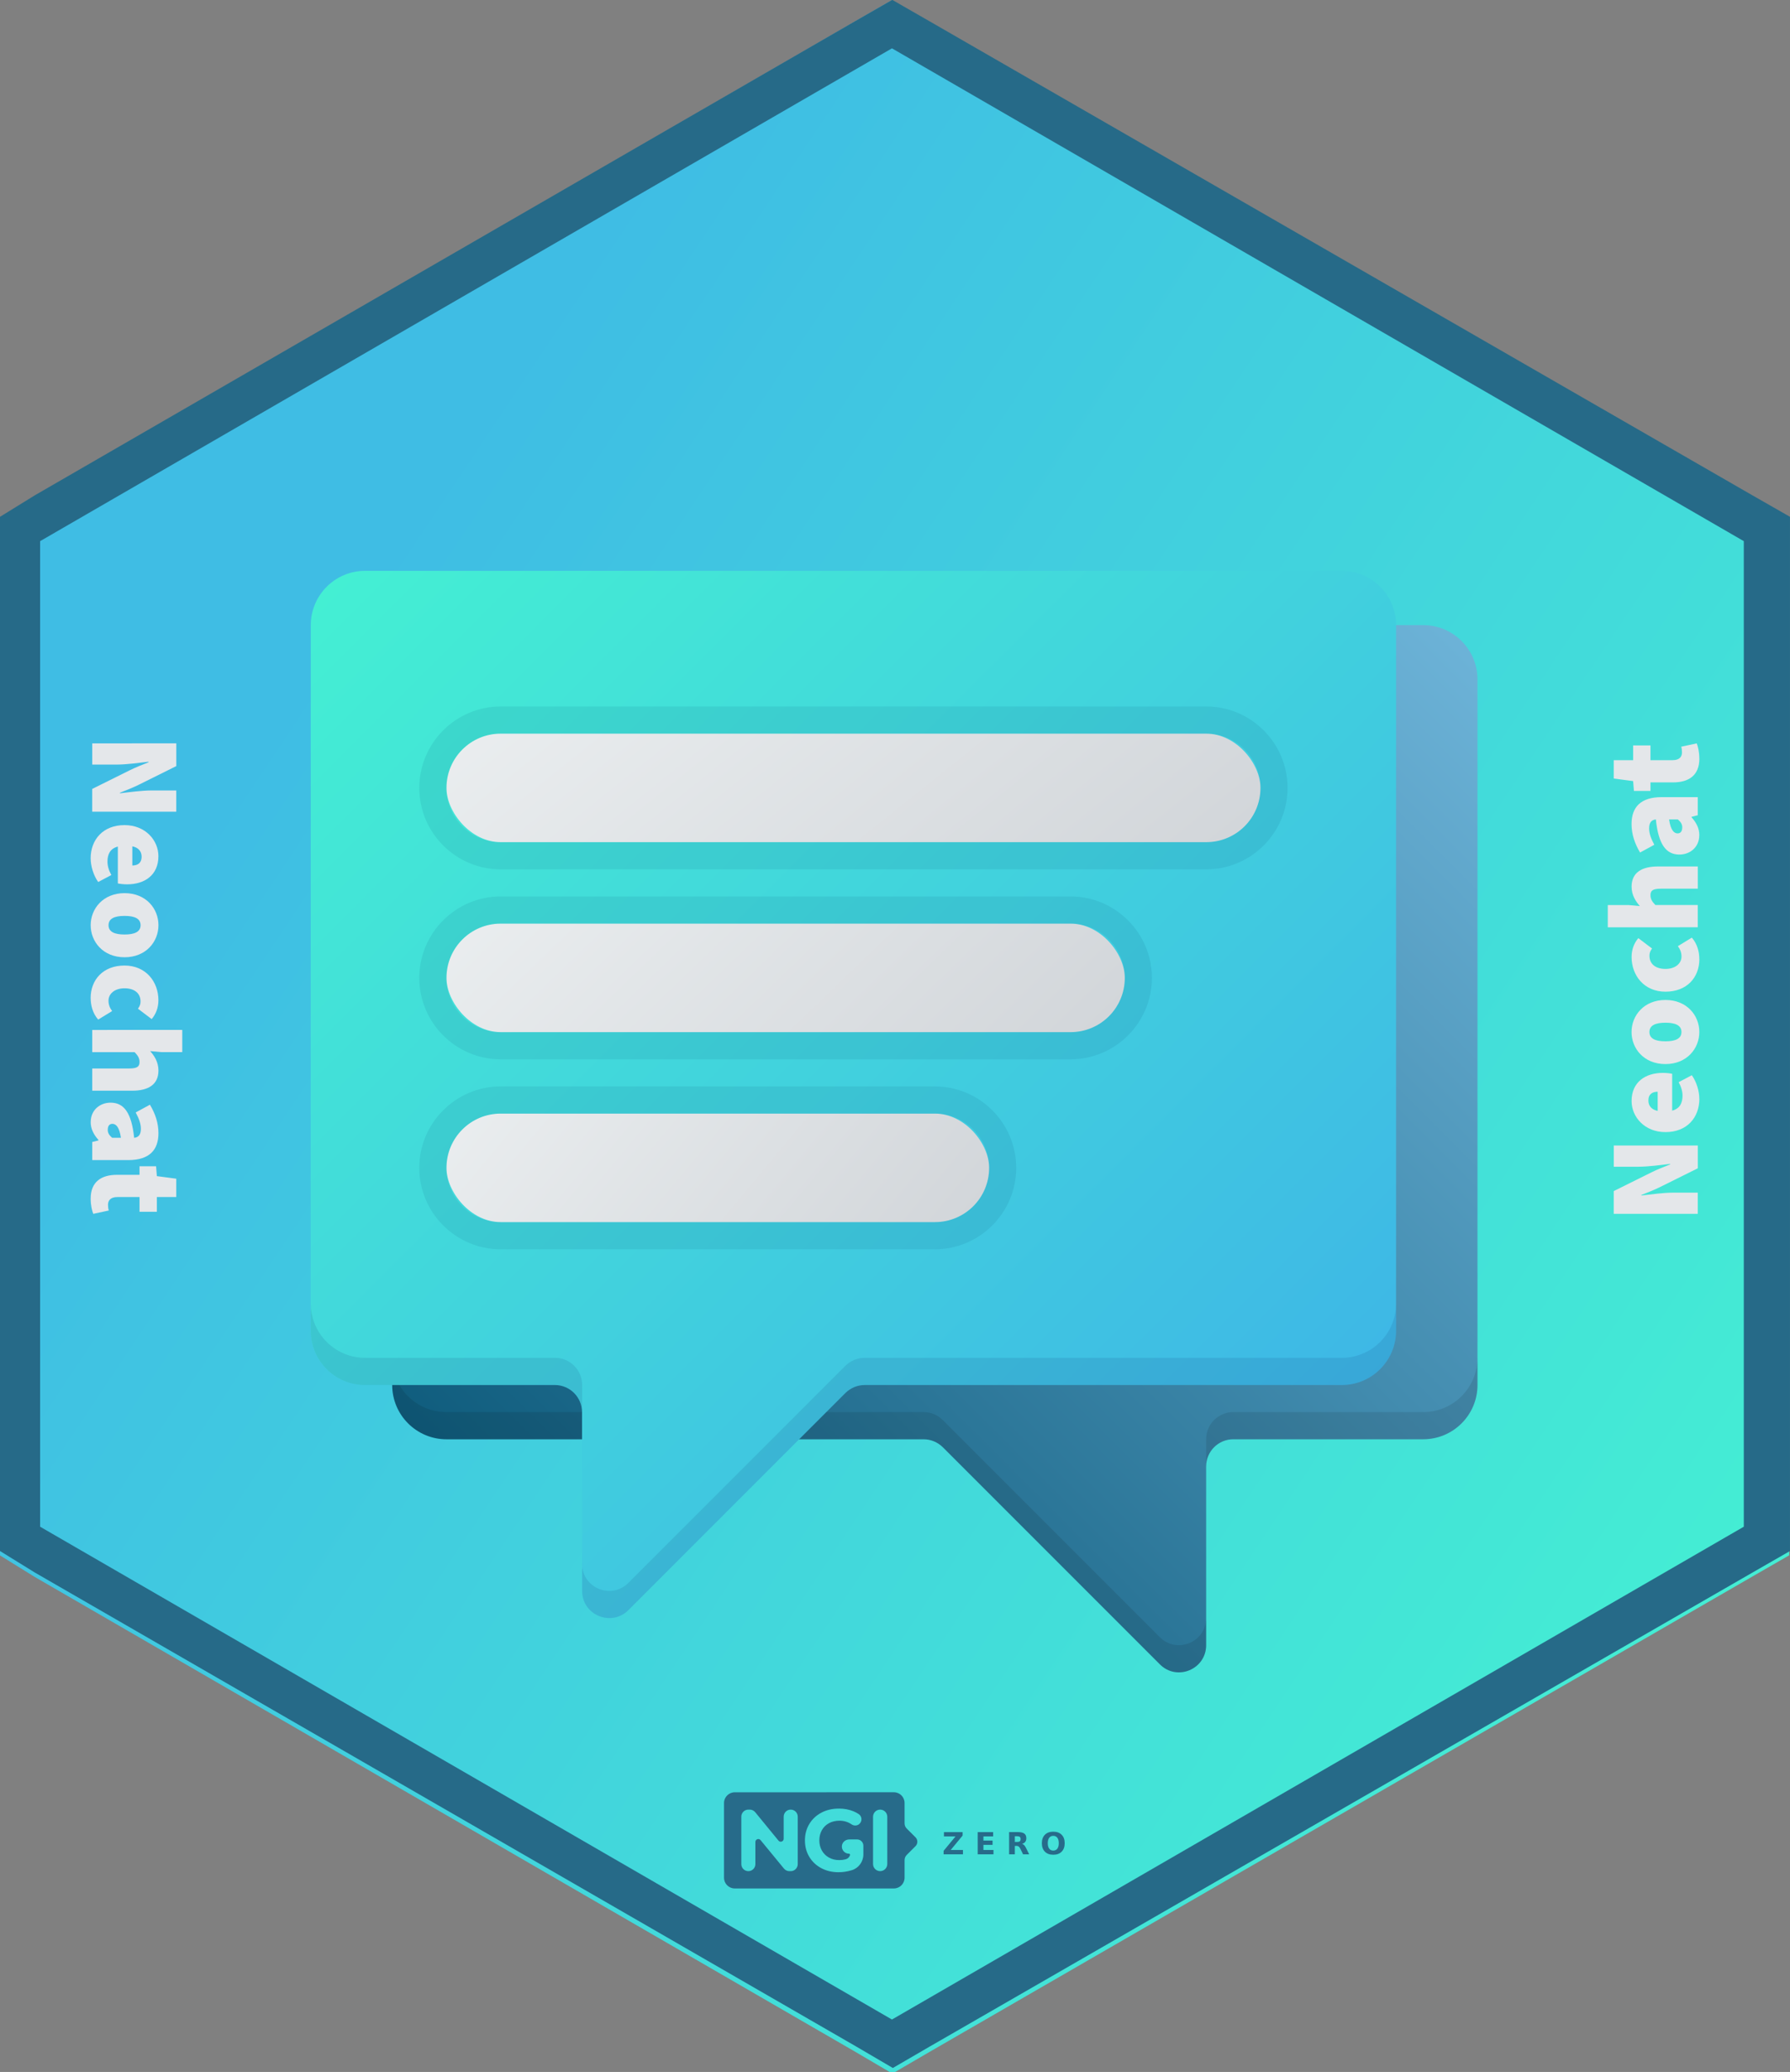
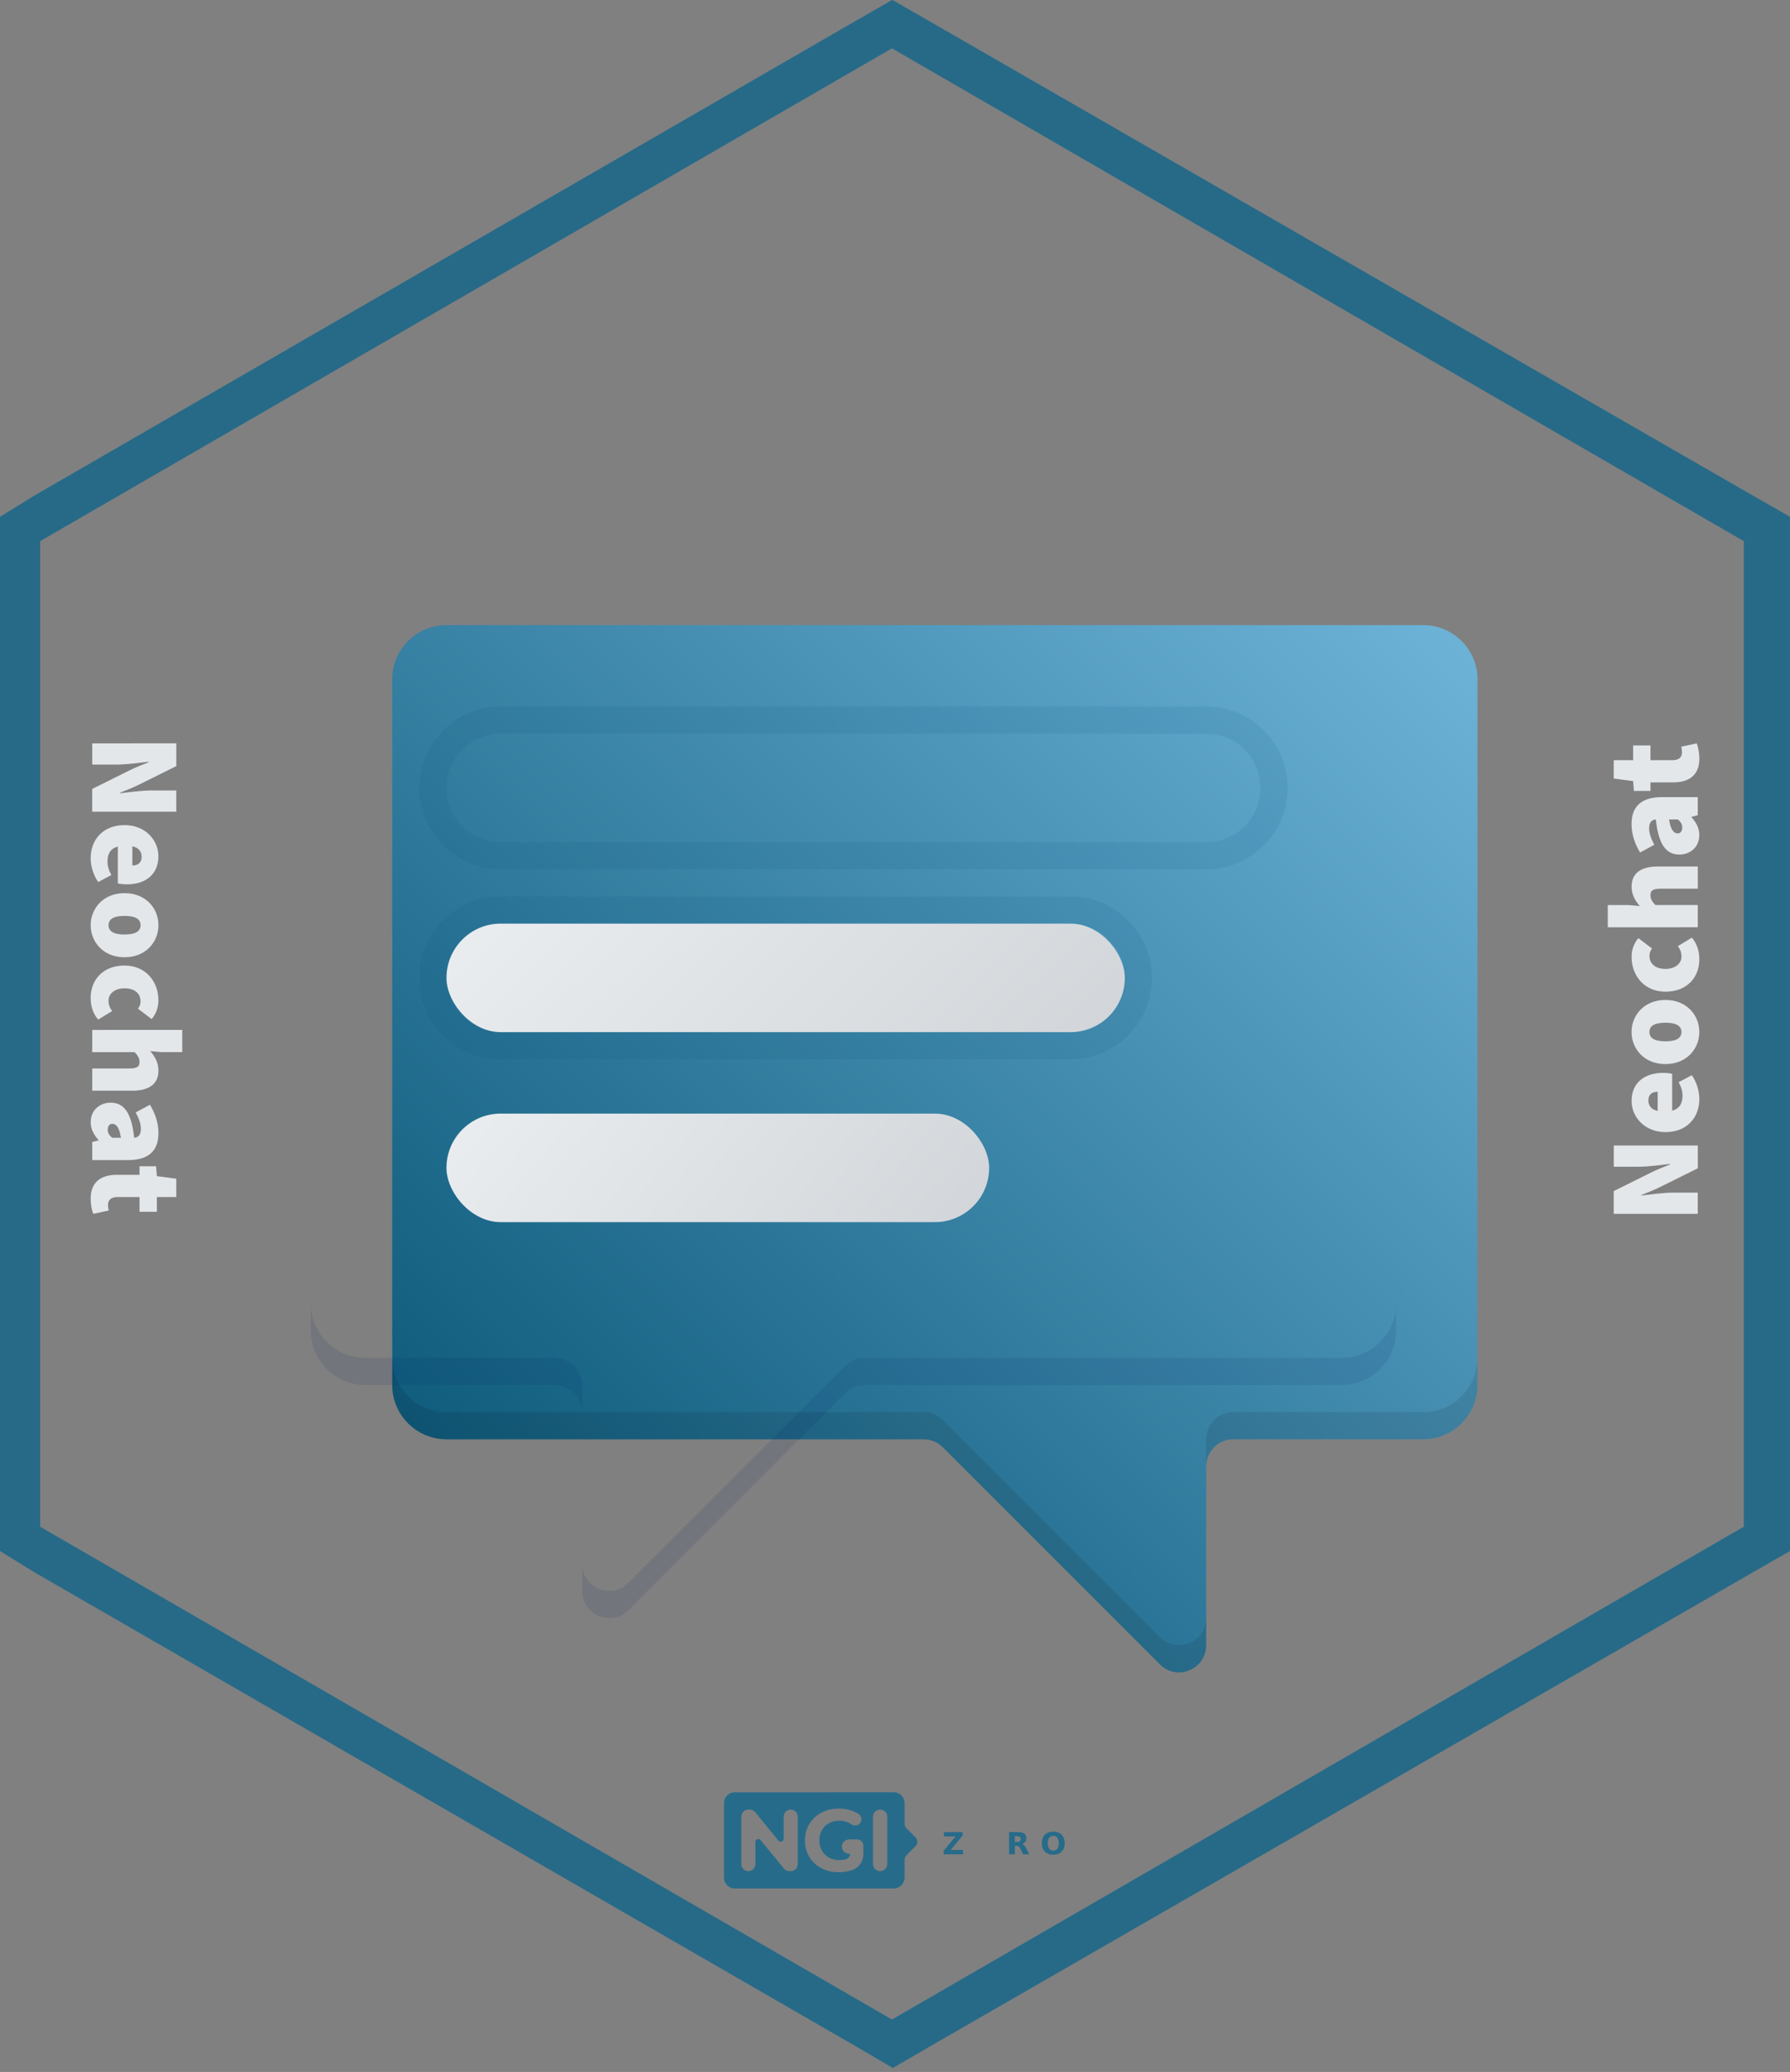
<svg xmlns="http://www.w3.org/2000/svg" xmlns:xlink="http://www.w3.org/1999/xlink" width="43.9mm" height="50.8mm" viewBox="0 0 43.9 50.8" version="1.1" id="svg5">
  <rect x="0" y="0" width="43.9" height="50.8" fill="#808080" stroke="none" />
  <defs id="defs2">
    <linearGradient id="linearGradient28">
      <stop style="stop-color:#44edd4;stop-opacity:1;" offset="0" id="stop28" />
      <stop style="stop-color:#3fbde4;stop-opacity:1;" offset="1" id="stop29" />
    </linearGradient>
    <clipPath clipPathUnits="userSpaceOnUse" id="clipPath27">
      <rect style="fill:none;stroke:#000000;stroke-width:1;stroke-linecap:butt;stroke-linejoin:bevel;paint-order:stroke markers fill;stop-color:#000000" id="rect28-6" width="46.161" height="39.922" x="86.574" y="420.063" />
    </clipPath>
    <clipPath clipPathUnits="userSpaceOnUse" id="clipPath24">
      <rect style="fill:none;stroke:#000000;stroke-width:1;stroke-linecap:butt;stroke-linejoin:bevel;paint-order:stroke markers fill;stop-color:#000000" id="rect24" width="45" height="77.937" x="251.534" y="222.735" />
    </clipPath>
    <linearGradient gradientUnits="userSpaceOnUse" y2="161.629" x2="79.058" y1="157.91" x1="100.54" id="linearGradient884" xlink:href="#linearGradient880" />
    <linearGradient id="linearGradient880">
      <stop id="stop876" offset="0" style="stop-color:#784421;stop-opacity:1;" />
      <stop id="stop878" offset="1" style="stop-color:#784421;stop-opacity:0;" />
    </linearGradient>
    <linearGradient gradientUnits="userSpaceOnUse" y2="187.636" x2="162.188" y1="188.576" x1="188.859" id="linearGradient1106" xlink:href="#linearGradient880" />
    <linearGradient gradientUnits="userSpaceOnUse" y2="208.925" x2="-1.883" y1="261.788" x1="-1.883" id="linearGradient1408-6" xlink:href="#linearGradient1406" />
    <linearGradient id="linearGradient1406">
      <stop id="stop1402" offset="0" style="stop-color:#000000;stop-opacity:1;" />
      <stop id="stop1404" offset="1" style="stop-color:#000000;stop-opacity:0;" />
    </linearGradient>
    <radialGradient gradientUnits="userSpaceOnUse" gradientTransform="matrix(1,0,0,1.464,0,-64.581)" r="56.134" fy="127.046" fx="140.49" cy="127.046" cx="140.49" id="radialGradient1608" xlink:href="#linearGradient1606" />
    <linearGradient id="linearGradient1606">
      <stop id="stop1602" offset="0" style="stop-color:#fdbc5c;stop-opacity:1" />
      <stop id="stop1604" offset="1" style="stop-color:#fdd08c;stop-opacity:0;" />
    </linearGradient>
    <linearGradient gradientUnits="userSpaceOnUse" y2="276.31" y1="233.23" x2="529.53" x1="479.79" id="d">
      <stop id="stop16254" stop-color="#fff" offset="0" />
      <stop id="stop16256" stop-opacity="0" stop-color="#fff" offset="1" />
    </linearGradient>
    <clipPath id="c">
      <path id="path16259" fill="#009688" fill-rule="evenodd" d="m 503.51,222.01 c -20.04,0 -36.286,16.246 -36.286,36.286 0,1.925 0.151,3.814 0.44,5.657 1.402,6.762 6.687,9.389 6.687,9.389 1.108,0.908 2.484,1.836 4.073,2.752 l -0.13,-0.004 c 0,0 3.331,18.563 9.444,18.41 4.622,-0.116 8.25,-9.453 14.128,-9.265 5.872,0.188 8.256,9.151 14.1,9.213 3.374,0.036 6.307,-5.744 8.16,-10.528 0.586,-0.12 1.17,-0.25 1.749,-0.392 5.556,5.254 18.398,10.599 23.87,12.412 a 0.533,0.533 0 0 0 0.177,-0.14 c 1.396,-1.82 -7.954,-16.01 -12.983,-23.372 a 36.17,36.17 0 0 0 2.856,-14.132 c 0,-20.04 -16.246,-36.286 -36.286,-36.286 z" />
    </clipPath>
    <filter color-interpolation-filters="sRGB" height="1.127" width="1.114" y="-0.064" x="-0.057" id="b">
      <feGaussianBlur id="feGaussianBlur16262" stdDeviation="7.406" />
    </filter>
    <filter color-interpolation-filters="sRGB" height="1.071" width="1.073" y="-0.036" x="-0.036" id="a">
      <feGaussianBlur id="feGaussianBlur16265" stdDeviation="1.279" />
    </filter>
    <clipPath clipPathUnits="userSpaceOnUse" id="clipPath80613">
      <polygon points="36.911,66.116 36.911,132.309 36.911,135.321 39.346,136.825 96.715,169.921 99.273,171.419 101.853,169.921 159.319,136.825 161.938,135.321 161.938,132.309 161.938,66.116 161.938,63.104 159.308,61.6 101.841,28.504 99.234,27.006 96.629,28.504 39.347,61.6 36.911,63.104 " id="polygon80615" style="fill:#77889b;fill-opacity:1" transform="matrix(1.478,0,0,1.478,81.707,-272.071)" />
    </clipPath>
    <linearGradient xlink:href="#linearGradient5562" id="linearGradient5384" gradientUnits="userSpaceOnUse" gradientTransform="translate(70.65,-1055.151)" x1="200.597" y1="351.411" x2="290.087" y2="506.188" />
    <linearGradient id="linearGradient5562">
      <stop style="stop-color:#699ad7;stop-opacity:1" offset="0" id="stop5564" />
      <stop id="stop5566" offset="0.243" style="stop-color:#7eb1dd;stop-opacity:1" />
      <stop style="stop-color:#7ebae4;stop-opacity:1" offset="1" id="stop5568" />
    </linearGradient>
    <linearGradient xlink:href="#linearGradient5053" id="linearGradient5386" gradientUnits="userSpaceOnUse" gradientTransform="translate(864.696,-1491.341)" x1="-584.199" y1="782.336" x2="-496.297" y2="937.714" />
    <linearGradient id="linearGradient5053">
      <stop style="stop-color:#415e9a;stop-opacity:1" offset="0" id="stop5055" />
      <stop id="stop5057" offset="0.232" style="stop-color:#4a6baf;stop-opacity:1" />
      <stop style="stop-color:#5277c3;stop-opacity:1" offset="1" id="stop5059" />
    </linearGradient>
    <linearGradient xlink:href="#linearGradient1407" id="linearGradient1409" x1="-171.066" y1="270.244" x2="-129.897" y2="203.396" gradientUnits="userSpaceOnUse" />
    <linearGradient id="linearGradient1407">
      <stop style="stop-color:#264d82;stop-opacity:1" offset="0" id="stop1403" />
      <stop style="stop-color:#56a4d7;stop-opacity:1" offset="1" id="stop1405" />
    </linearGradient>
    <linearGradient id="paint4_linear" x1="33" y1="32" x2="9.393" y2="12.328" gradientUnits="userSpaceOnUse" gradientTransform="matrix(0.265,0,0,0.265,84.402,68.792)">
      <stop stop-color="#D1D5D9" id="stop17" />
      <stop offset="1" stop-color="#FCFFFF" id="stop18" />
    </linearGradient>
    <linearGradient id="paint3_linear" x1="38" y1="25" x2="14.02" y2="0.021" gradientUnits="userSpaceOnUse" gradientTransform="matrix(0.265,0,0,0.265,84.402,68.792)">
      <stop stop-color="#D1D5D9" id="stop15" />
      <stop offset="1" stop-color="#FCFFFF" id="stop16" />
    </linearGradient>
    <linearGradient id="paint2_linear" x1="43" y1="18" x2="19.585" y2="-11.268" gradientUnits="userSpaceOnUse" gradientTransform="matrix(0.265,0,0,0.265,84.402,68.792)">
      <stop stop-color="#D1D5D9" id="stop13" />
      <stop offset="1" stop-color="#FCFFFF" id="stop14" />
    </linearGradient>
    <linearGradient id="paint1_linear" x1="8" y1="8" x2="48" y2="48" gradientUnits="userSpaceOnUse" gradientTransform="matrix(0.265,0,0,0.265,84.402,68.792)">
      <stop stop-color="#44F0D3" id="stop11" />
      <stop offset="1" stop-color="#3DAEE9" id="stop12" />
    </linearGradient>
    <linearGradient id="paint0_linear" x1="51" y1="10" x2="11" y2="50" gradientUnits="userSpaceOnUse" gradientTransform="matrix(0.265,0,0,0.265,84.402,68.792)">
      <stop stop-color="#6EB4D9" id="stop9" />
      <stop offset="1" stop-color="#004E6E" id="stop10" />
    </linearGradient>
    <linearGradient xlink:href="#linearGradient28" id="linearGradient29" x1="158.606" y1="134.564" x2="61.341" y2="69.503" gradientUnits="userSpaceOnUse" />
  </defs>
-   <polygon points="36.911,63.104 36.911,66.116 36.911,132.309 36.911,135.321 39.346,136.825 96.715,169.921 99.273,171.419 101.853,169.921 159.319,136.825 161.938,135.321 161.938,132.309 161.938,66.116 161.938,63.104 159.308,61.6 101.841,28.504 99.234,27.006 96.629,28.504 39.347,61.6 " id="polygon71814" style="fill:url(#linearGradient29)" transform="matrix(0.351,0,0,0.352,-12.96,-9.5)" />
  <g id="g14" transform="matrix(0.265,0,0,0.265,3.346,-1.721)" style="fill:#266a88;fill-opacity:1">
    <path id="path12" style="fill:#266a88;fill-opacity:1;stroke-width:1.325" d="m 69.949,6.482 -3.451,1.984 -75.896,43.852 -3.229,1.992 v 3.99 87.705 3.99 l 3.227,1.992 76.014,43.852 3.389,1.986 3.418,-1.986 76.141,-43.852 3.471,-1.992 v -3.99 -87.705 -3.99 L 149.547,52.318 73.405,8.466 Z m -0.027,4.484 78.836,45.596 v 91.184 l -78.836,45.596 -78.176,-45.213 -0.66,-0.383 V 56.562 Z" />
  </g>
  <g id="g44" transform="matrix(0.028,0,0,-0.028,129.084,48.336)" />
  <g id="g3114-6" transform="matrix(0.42,0,0,0.42,-11.034,-26.901)" style="fill:#276b8a;fill-opacity:1">
    <path id="path30-2" style="fill:#276b8a;fill-opacity:1;stroke:none;stroke-width:0.056" d="m 69.172,168.677 c -0.342,0 -0.623,0.281 -0.623,0.623 v 4.367 c 0,0.342 0.281,0.623 0.623,0.623 h 9.298 c 0.342,0 0.622,-0.281 0.622,-0.623 v -1.029 c 0,-0.114 0.045,-0.223 0.126,-0.304 l 0.513,-0.513 c 0.143,-0.143 0.142,-0.374 -0.001,-0.517 l -0.511,-0.509 c -0.081,-0.081 -0.127,-0.19 -0.127,-0.305 v -1.192 c 0,-0.342 -0.28,-0.623 -0.622,-0.623 z m 6.078,0.95 c 0.315,0 0.6,0.053 0.857,0.159 0.111,0.046 0.214,0.101 0.31,0.165 0.203,0.136 0.214,0.434 0.018,0.589 -0.126,0.099 -0.305,0.1 -0.437,0.009 -0.208,-0.143 -0.444,-0.214 -0.707,-0.214 -0.229,0 -0.433,0.048 -0.611,0.144 -0.178,0.096 -0.316,0.231 -0.415,0.406 -0.099,0.174 -0.15,0.374 -0.15,0.6 0,0.222 0.051,0.42 0.15,0.595 0.099,0.174 0.237,0.31 0.413,0.408 0.176,0.098 0.376,0.147 0.602,0.147 0.131,0 0.255,-0.016 0.372,-0.047 0.124,-0.033 0.219,-0.126 0.256,-0.243 0.013,-0.042 -0.019,-0.084 -0.062,-0.084 -0.239,0 -0.431,-0.202 -0.415,-0.444 0.014,-0.221 0.208,-0.388 0.43,-0.388 h 0.41 c 0.004,0 0.008,0.001 0.011,0.001 0.004,-1.1e-4 0.007,-0.001 0.01,-0.001 h 0.029 c 0.202,0 0.365,0.164 0.365,0.366 v 0.51 c 0,0.419 -0.27,0.794 -0.67,0.918 -0.003,5.3e-4 -0.005,0.001 -0.007,0.002 -0.257,0.079 -0.515,0.118 -0.775,0.118 -0.373,0 -0.708,-0.079 -1.006,-0.238 -0.298,-0.159 -0.531,-0.379 -0.7,-0.661 -0.169,-0.282 -0.254,-0.601 -0.254,-0.957 0,-0.356 0.084,-0.675 0.254,-0.957 0.169,-0.282 0.404,-0.504 0.705,-0.663 0.301,-0.159 0.64,-0.238 1.016,-0.238 z m -5.279,0.061 h 0.082 c 0.123,0 0.239,0.056 0.317,0.151 l 1.36,1.66 c 0.102,0.124 0.303,0.053 0.303,-0.107 v -1.293 c 0,-0.227 0.183,-0.411 0.41,-0.411 0.227,0 0.411,0.184 0.411,0.411 v 2.771 c 0,0.227 -0.184,0.41 -0.411,0.41 h -0.077 c -0.123,0 -0.239,-0.055 -0.317,-0.15 l -1.366,-1.662 c -0.102,-0.124 -0.303,-0.052 -0.303,0.108 v 1.294 c 0,0.227 -0.183,0.41 -0.41,0.41 -0.227,0 -0.411,-0.183 -0.411,-0.41 v -2.771 c 0,-0.227 0.184,-0.411 0.411,-0.411 z m 7.695,0 c 0.23,0 0.416,0.186 0.416,0.416 v 2.76 c 0,0.23 -0.186,0.415 -0.416,0.415 -0.23,0 -0.415,-0.185 -0.415,-0.415 v -2.76 c 0,-0.23 0.185,-0.416 0.415,-0.416 z" />
    <g aria-label="Z E R O" transform="matrix(0.056,0,0,0.056,67.751,175.089)" style="font-variant:normal;font-weight:600;font-stretch:normal;font-size:31.76px;font-family:'Montserrat SemiBold';-inkscape-font-specification:Montserrat-SemiBold;font-variant-ligatures:normal;font-variant-caps:normal;font-variant-numeric:normal;font-feature-settings:normal;text-align:start;writing-mode:lr-tb;text-anchor:start;fill:#276b8a;fill-opacity:1;fill-rule:nonzero;stroke:none" id="text56-3">
      <path style="fill:#276b8a;fill-opacity:1" d="m 243.581,-73.015 h 19.462 v 3.613 l -12.422,15.027 h 12.778 v 4.513 h -20.176 v -3.613 l 12.422,-15.027 h -12.065 z" id="path2325-8" />
-       <path style="fill:#276b8a;fill-opacity:1" d="m 278.768,-73.015 h 16.113 v 4.513 h -10.142 v 4.311 h 9.537 v 4.513 h -9.537 v 5.304 h 10.483 v 4.513 H 278.768 Z" id="path2327-6" />
      <path style="fill:#276b8a;fill-opacity:1" d="m 320.004,-62.749 q 1.876,0 2.683,-0.698 0.822,-0.698 0.822,-2.295 0,-1.582 -0.822,-2.264 -0.806,-0.682 -2.683,-0.682 h -2.512 v 5.939 z m -2.512,4.125 v 8.762 h -5.971 v -23.153 h 9.119 q 4.575,0 6.699,1.535 2.14,1.535 2.14,4.854 0,2.295 -1.117,3.768 -1.101,1.473 -3.334,2.171 1.225,0.279 2.187,1.272 0.977,0.977 1.969,2.978 l 3.241,6.575 h -6.358 l -2.822,-5.753 q -0.853,-1.737 -1.737,-2.373 -0.868,-0.636 -2.326,-0.636 z" id="path2329-2" />
      <path style="fill:#276b8a;fill-opacity:1" d="m 357.579,-69.107 q -2.729,0 -4.234,2.016 -1.504,2.016 -1.504,5.676 0,3.644 1.504,5.66 1.504,2.016 4.234,2.016 2.745,0 4.249,-2.016 1.504,-2.016 1.504,-5.66 0,-3.66 -1.504,-5.676 -1.504,-2.016 -4.249,-2.016 z m 0,-4.327 q 5.583,0 8.746,3.195 3.164,3.195 3.164,8.824 0,5.614 -3.164,8.808 -3.164,3.195 -8.746,3.195 -5.567,0 -8.746,-3.195 -3.164,-3.195 -3.164,-8.808 0,-5.629 3.164,-8.824 3.179,-3.195 8.746,-3.195 z" id="path2331-7" />
    </g>
  </g>
  <path d="m 2.262,18.226 v 0.52 h 0.596 c 0.254,0 0.552,-0.044 0.786,-0.07 v 0.013 c -0.159,0.063 -0.323,0.127 -0.463,0.197 l -0.92,0.457 v 0.558 H 4.323 V 19.38 H 3.727 c -0.254,0 -0.564,0.044 -0.786,0.07 v -0.013 c 0.159,-0.063 0.323,-0.127 0.463,-0.197 l 0.92,-0.457 v -0.558 z m -0.038,2.822 c 0,0.178 0.063,0.406 0.184,0.577 l 0.323,-0.171 c -0.063,-0.114 -0.095,-0.222 -0.095,-0.33 0,-0.178 0.063,-0.317 0.254,-0.368 v 0.904 c 0.038,0.009 0.133,0.022 0.228,0.022 0.425,0 0.767,-0.222 0.767,-0.691 0,-0.387 -0.317,-0.761 -0.831,-0.761 -0.526,0 -0.831,0.355 -0.831,0.818 z m 1.021,-0.298 c 0.159,0.032 0.228,0.133 0.228,0.254 0,0.165 -0.108,0.216 -0.228,0.216 z M 2.224,22.684 c 0,0.406 0.304,0.786 0.831,0.786 0.526,0 0.831,-0.381 0.831,-0.786 0,-0.406 -0.304,-0.786 -0.831,-0.786 -0.526,0 -0.831,0.381 -0.831,0.786 z m 0.438,0 c 0,-0.165 0.152,-0.228 0.393,-0.228 0.241,0 0.393,0.063 0.393,0.228 0,0.165 -0.152,0.228 -0.393,0.228 -0.241,0 -0.393,-0.063 -0.393,-0.228 z m -0.438,1.788 c 0,0.165 0.044,0.368 0.184,0.526 l 0.342,-0.209 c -0.057,-0.076 -0.089,-0.159 -0.089,-0.254 0,-0.171 0.152,-0.304 0.393,-0.304 0.241,0 0.393,0.12 0.393,0.323 0,0.057 -0.013,0.108 -0.063,0.178 l 0.336,0.254 c 0.101,-0.12 0.165,-0.273 0.165,-0.463 0,-0.45 -0.304,-0.85 -0.831,-0.85 -0.526,0 -0.831,0.349 -0.831,0.799 z m 0.038,0.78 v 0.545 h 1.04 c 0.076,0.082 0.12,0.14 0.12,0.241 0,0.108 -0.051,0.159 -0.254,0.159 H 2.262 v 0.545 h 0.977 c 0.393,0 0.647,-0.146 0.647,-0.495 0,-0.216 -0.108,-0.368 -0.203,-0.476 l 0.273,0.025 h 0.514 v -0.545 z m -0.038,2.258 c 0,0.171 0.076,0.311 0.19,0.438 v 0.013 l -0.152,0.038 v 0.444 h 0.882 c 0.52,0 0.742,-0.247 0.742,-0.66 0,-0.247 -0.076,-0.476 -0.209,-0.698 l -0.349,0.19 c 0.089,0.165 0.127,0.285 0.127,0.4 0,0.14 -0.051,0.209 -0.165,0.222 -0.063,-0.609 -0.247,-0.862 -0.577,-0.862 -0.26,0 -0.488,0.178 -0.488,0.476 z m 0.419,0.19 c 0,-0.095 0.041,-0.146 0.114,-0.146 0.089,0 0.171,0.082 0.209,0.342 H 2.75 c -0.063,-0.057 -0.108,-0.108 -0.108,-0.197 z m -0.419,1.687 c 0,0.165 0.032,0.292 0.063,0.374 l 0.381,-0.082 c -0.013,-0.038 -0.019,-0.089 -0.019,-0.14 0,-0.101 0.057,-0.19 0.231,-0.19 h 0.542 v 0.361 h 0.425 v -0.361 h 0.476 v -0.45 l -0.476,-0.063 -0.019,-0.241 h -0.406 v 0.209 H 2.871 c -0.387,0 -0.647,0.171 -0.647,0.583 z" id="text1" style="font-weight:900;font-size:3.171px;line-height:1.25;font-family:'Source Sans Pro';-inkscape-font-specification:'Source Sans Pro Heavy';fill:#e4e7ea;stroke-width:0.079" aria-label="Neochat" />
  <path d="m 41.638,29.761 v -0.52 h -0.596 c -0.254,0 -0.552,0.044 -0.786,0.07 v -0.013 c 0.159,-0.063 0.323,-0.127 0.463,-0.197 l 0.92,-0.457 v -0.558 h -2.061 v 0.52 h 0.596 c 0.254,0 0.564,-0.044 0.786,-0.07 v 0.013 c -0.159,0.063 -0.323,0.127 -0.463,0.197 l -0.92,0.457 v 0.558 z m 0.038,-2.822 c 0,-0.178 -0.063,-0.406 -0.184,-0.577 l -0.323,0.171 c 0.063,0.114 0.095,0.222 0.095,0.33 0,0.178 -0.063,0.317 -0.254,0.368 v -0.904 c -0.038,-0.009 -0.133,-0.022 -0.228,-0.022 -0.425,0 -0.767,0.222 -0.767,0.691 0,0.387 0.317,0.761 0.831,0.761 0.526,0 0.831,-0.355 0.831,-0.818 z m -1.021,0.298 c -0.159,-0.032 -0.228,-0.133 -0.228,-0.254 0,-0.165 0.108,-0.216 0.228,-0.216 z m 1.021,-1.934 c 0,-0.406 -0.304,-0.786 -0.831,-0.786 -0.526,0 -0.831,0.381 -0.831,0.786 0,0.406 0.304,0.786 0.831,0.786 0.526,0 0.831,-0.381 0.831,-0.786 z m -0.438,0 c 0,0.165 -0.152,0.228 -0.393,0.228 -0.241,0 -0.393,-0.063 -0.393,-0.228 0,-0.165 0.152,-0.228 0.393,-0.228 0.241,0 0.393,0.063 0.393,0.228 z m 0.438,-1.788 c 0,-0.165 -0.044,-0.368 -0.184,-0.526 l -0.342,0.209 c 0.057,0.076 0.089,0.159 0.089,0.254 0,0.171 -0.152,0.304 -0.393,0.304 -0.241,0 -0.393,-0.12 -0.393,-0.323 0,-0.057 0.013,-0.108 0.063,-0.178 l -0.336,-0.254 c -0.101,0.12 -0.165,0.273 -0.165,0.463 0,0.45 0.304,0.85 0.831,0.85 0.526,0 0.831,-0.349 0.831,-0.799 z m -0.038,-0.78 V 22.189 H 40.598 c -0.076,-0.082 -0.12,-0.14 -0.12,-0.241 0,-0.108 0.051,-0.159 0.254,-0.159 h 0.907 v -0.545 h -0.977 c -0.393,0 -0.647,0.146 -0.647,0.495 0,0.216 0.108,0.368 0.203,0.476 l -0.273,-0.025 h -0.514 v 0.545 z m 0.038,-2.258 c 0,-0.171 -0.076,-0.311 -0.19,-0.438 v -0.013 l 0.152,-0.038 v -0.444 h -0.882 c -0.52,0 -0.742,0.247 -0.742,0.66 0,0.247 0.076,0.476 0.209,0.698 l 0.349,-0.19 c -0.089,-0.165 -0.127,-0.285 -0.127,-0.4 0,-0.14 0.051,-0.209 0.165,-0.222 0.063,0.609 0.247,0.862 0.577,0.862 0.26,0 0.488,-0.178 0.488,-0.476 z m -0.419,-0.19 c 0,0.095 -0.041,0.146 -0.114,0.146 -0.089,0 -0.171,-0.082 -0.209,-0.342 h 0.216 c 0.063,0.057 0.108,0.108 0.108,0.197 z m 0.419,-1.687 c 0,-0.165 -0.032,-0.292 -0.063,-0.374 l -0.381,0.082 c 0.013,0.038 0.019,0.089 0.019,0.14 0,0.101 -0.057,0.19 -0.231,0.19 h -0.542 v -0.361 h -0.425 v 0.361 h -0.476 v 0.45 l 0.476,0.063 0.019,0.241 h 0.406 v -0.209 h 0.552 c 0.387,0 0.647,-0.171 0.647,-0.583 z" id="text2" style="font-weight:900;font-size:3.171px;line-height:1.25;font-family:'Source Sans Pro';-inkscape-font-specification:'Source Sans Pro Heavy';fill:#e4e7ea;stroke-width:0.079" aria-label="Neochat" />
  <path style="fill:#000000;stroke-width:0.318" id="path12-3" d="" />
  <g id="g2" transform="matrix(2.515,0,0,2.515,-209.973,-164.34)">
    <path d="m 97.896,71.967 c 0,-0.292 -0.237,-0.529 -0.529,-0.529 h -9.525 c -0.292,0 -0.529,0.237 -0.529,0.529 v 6.879 c 0,0.292 0.237,0.529 0.529,0.529 h 4.653 c 0.07,0 0.137,0.028 0.187,0.077 l 2.117,2.117 C 94.965,81.736 95.25,81.618 95.25,81.382 v -1.742 c 0,-0.146 0.118,-0.265 0.265,-0.265 h 1.852 c 0.292,0 0.529,-0.237 0.529,-0.529 z" fill="url(#paint0_linear)" id="path1" style="fill:url(#paint0_linear);stroke-width:0.265" />
    <path fill-rule="evenodd" clip-rule="evenodd" d="m 87.312,78.581 v 0.265 c 0,0.292 0.237,0.529 0.529,0.529 h 4.653 c 0.07,0 0.137,0.028 0.187,0.077 l 2.117,2.117 C 94.965,81.736 95.25,81.618 95.25,81.382 v -0.265 c 0,0.236 -0.285,0.354 -0.452,0.187 l -2.117,-2.117 c -0.05,-0.05 -0.117,-0.077 -0.187,-0.077 h -4.653 c -0.292,0 -0.529,-0.237 -0.529,-0.529 z m 7.938,1.058 c 0,-0.146 0.118,-0.265 0.265,-0.265 h 1.852 c 0.292,0 0.529,-0.237 0.529,-0.529 V 78.581 c 0,0.292 -0.237,0.529 -0.529,0.529 h -1.852 c -0.146,0 -0.265,0.118 -0.265,0.265 z" fill="#000405" fill-opacity="0.1" id="path2" style="stroke-width:0.265" />
-     <path d="m 86.519,71.438 c 0,-0.292 0.237,-0.529 0.529,-0.529 h 9.525 c 0.292,0 0.529,0.237 0.529,0.529 v 6.879 c 0,0.292 -0.237,0.529 -0.529,0.529 h -4.653 c -0.07,0 -0.137,0.028 -0.187,0.077 l -2.117,2.117 c -0.167,0.167 -0.452,0.049 -0.452,-0.187 v -1.742 c 0,-0.146 -0.118,-0.265 -0.265,-0.265 h -1.852 c -0.292,0 -0.529,-0.237 -0.529,-0.529 z" fill="url(#paint1_linear)" id="path3" style="fill:url(#paint1_linear);stroke-width:0.265" />
    <path fill-rule="evenodd" clip-rule="evenodd" d="m 86.519,78.052 v 0.265 c 0,0.292 0.237,0.529 0.529,0.529 H 88.9 c 0.146,0 0.265,0.118 0.265,0.265 v -0.265 c 0,-0.146 -0.118,-0.265 -0.265,-0.265 h -1.852 c -0.292,0 -0.529,-0.237 -0.529,-0.529 z m 2.646,2.536 v 0.265 c 0,0.236 0.285,0.354 0.452,0.187 L 91.733,78.923 c 0.05,-0.05 0.117,-0.077 0.187,-0.077 h 4.653 c 0.292,0 0.529,-0.237 0.529,-0.529 V 78.052 c 0,0.292 -0.237,0.529 -0.529,0.529 h -4.653 c -0.07,0 -0.137,0.028 -0.187,0.077 l -2.117,2.117 c -0.167,0.167 -0.452,0.049 -0.452,-0.187 z" fill="#031c5a" fill-opacity="0.1" id="path4" style="stroke-width:0.265" />
-     <rect x="87.842" y="72.496" width="7.938" height="1.058" rx="0.529" fill="url(#paint2_linear)" id="rect4" style="fill:url(#paint2_linear);stroke-width:0.265" />
    <path style="color:#000000;fill:#004e6e;fill-opacity:0.1;stroke-width:0.265;-inkscape-stroke:none" d="m 88.371,72.231 c -0.437,0 -0.794,0.356 -0.794,0.794 0,0.437 0.356,0.794 0.794,0.794 H 95.25 c 0.437,0 0.794,-0.356 0.794,-0.794 0,-0.437 -0.356,-0.794 -0.794,-0.794 z m 0,0.265 H 95.25 c 0.295,0 0.529,0.234 0.529,0.529 0,0.295 -0.234,0.529 -0.529,0.529 h -6.879 c -0.295,0 -0.529,-0.234 -0.529,-0.529 0,-0.295 0.234,-0.529 0.529,-0.529 z" id="rect5" />
    <rect x="87.842" y="74.348" width="6.615" height="1.058" rx="0.529" fill="url(#paint3_linear)" id="rect6" style="fill:url(#paint3_linear);stroke-width:0.265" />
    <path style="color:#000000;fill:#004e6e;fill-opacity:0.1;stroke-width:0.265;-inkscape-stroke:none" d="m 88.371,74.083 c -0.437,0 -0.794,0.356 -0.794,0.794 0,0.437 0.356,0.794 0.794,0.794 h 5.556 c 0.437,0 0.794,-0.356 0.794,-0.794 0,-0.437 -0.356,-0.794 -0.794,-0.794 z m 0,0.265 h 5.556 c 0.295,0 0.529,0.234 0.529,0.529 0,0.295 -0.234,0.529 -0.529,0.529 h -5.556 c -0.295,0 -0.529,-0.234 -0.529,-0.529 0,-0.295 0.234,-0.529 0.529,-0.529 z" id="rect7" />
    <rect x="87.842" y="76.2" width="5.292" height="1.058" rx="0.529" fill="url(#paint4_linear)" id="rect8" style="fill:url(#paint4_linear);stroke-width:0.265" />
-     <path style="color:#000000;fill:#004e6e;fill-opacity:0.1;stroke-width:0.265;-inkscape-stroke:none" d="m 88.371,75.935 c -0.437,0 -0.794,0.356 -0.794,0.794 0,0.437 0.356,0.794 0.794,0.794 h 4.233 c 0.437,0 0.794,-0.356 0.794,-0.794 0,-0.437 -0.356,-0.794 -0.794,-0.794 z m 0,0.265 h 4.233 c 0.295,0 0.529,0.234 0.529,0.529 0,0.295 -0.234,0.529 -0.529,0.529 h -4.233 c -0.295,0 -0.529,-0.234 -0.529,-0.529 0,-0.295 0.234,-0.529 0.529,-0.529 z" id="rect9" />
  </g>
</svg>